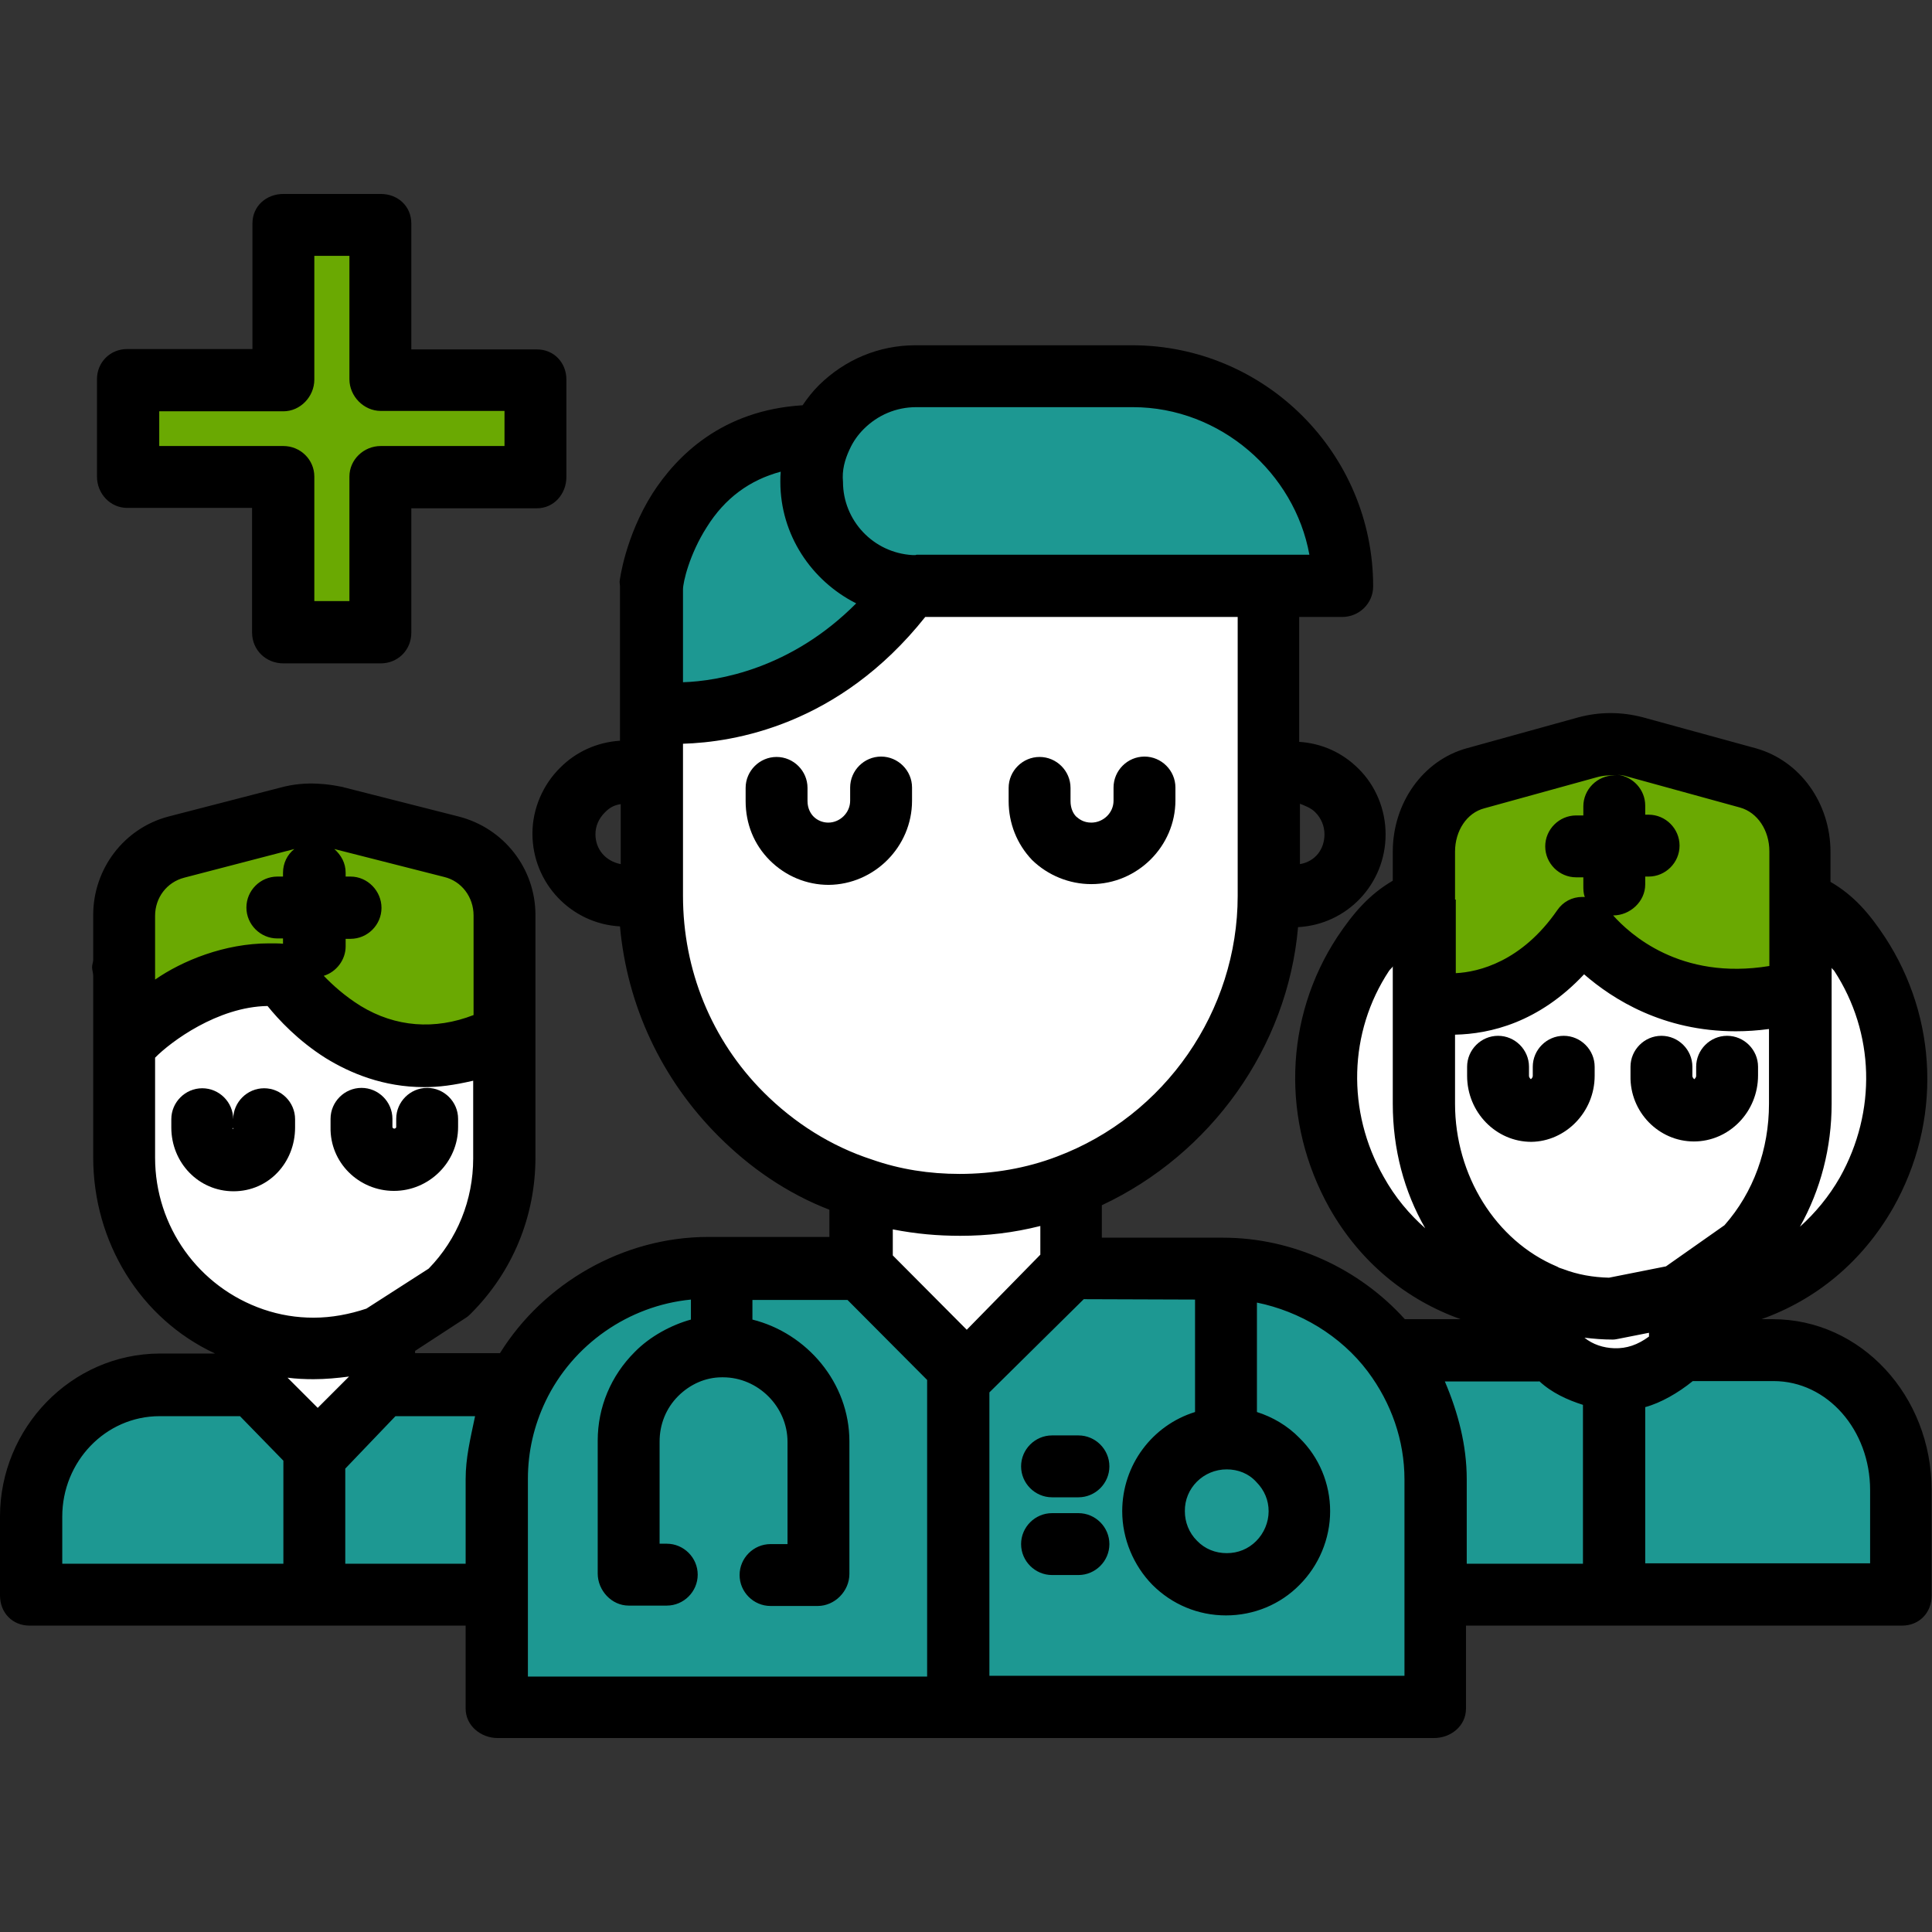
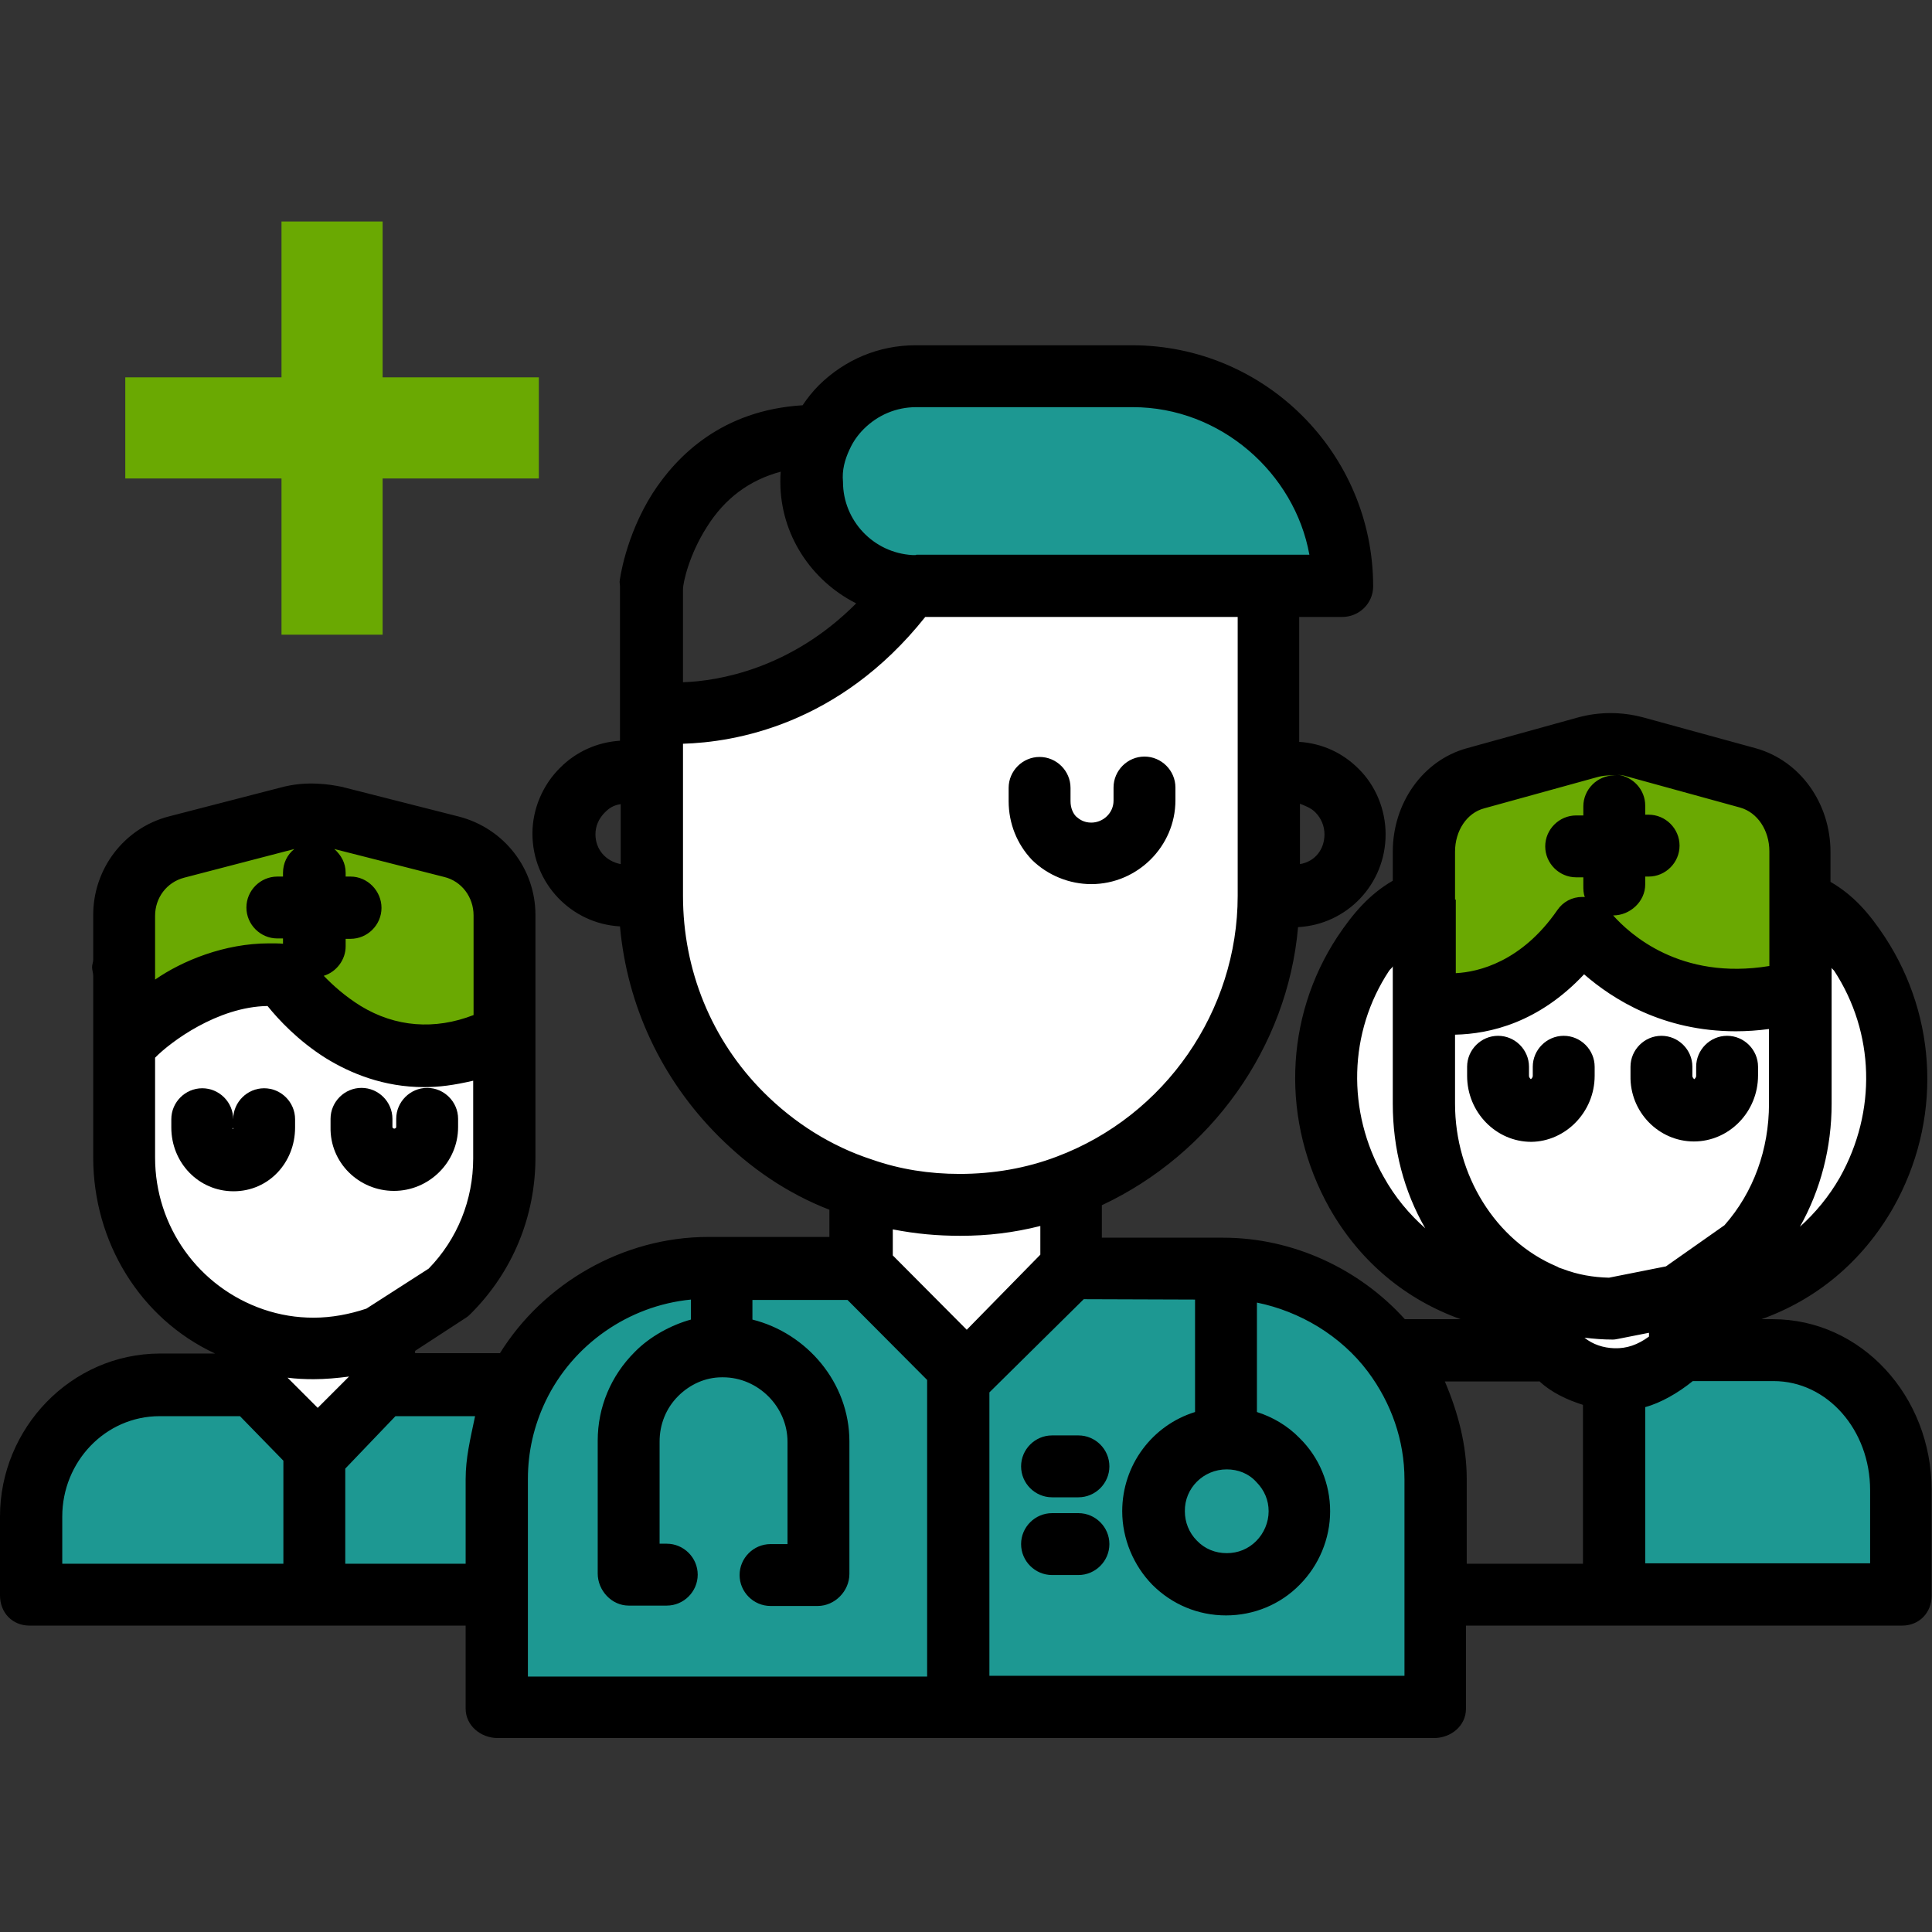
<svg xmlns="http://www.w3.org/2000/svg" version="1.1" id="Слой_1" x="0px" y="0px" viewBox="0 0 512 512" style="enable-background:new 0 0 512 512;" xml:space="preserve">
  <rect x="0" y="0" width="512" height="512" fill="#333333" stroke="none" />
  <style type="text/css">
	.st0{fill:#1D9892;}
	.st1{fill:#FFFFFF;}
	.st2{fill:#6AA902;}
	.st3{fill:#6AA902;stroke:#6AA902;stroke-miterlimit:10;}
</style>
  <g>
    <path class="st0" d="M504.3,394.9v28h-76.9v-2.8v-53l0.1-1.6c6.5,0.3,13.1-2.2,18-7.6h24.7C488.9,357.9,504.3,374.5,504.3,394.9z" />
    <g>
      <path class="st1" d="M477.3,262.6v29.9c0,15-5.6,28.6-14.6,38.4L445,343.3l-17.7,3.5c-5.6,0-10.8-0.9-15.8-2.8    c-0.7-0.3-1.4-0.6-2.2-0.8c-18.8-7.8-32.1-27.6-32.1-50.7v-27.3c0,0,24.1,6.6,42.1-19.5C419.2,245.7,438.8,273,477.3,262.6z" />
      <path class="st2" d="M477.6,225.7v12.1l-0.2,0.3v24.4c-38.6,10.4-58.1-16.9-58.1-16.9c-18,26.1-42.1,19.5-42.1,19.5v-27h-0.1v-0.3    v-12.2c0-9.2,5.8-17.2,14-19.4l29.8-8.2c4.1-1.1,8.4-1.1,12.6,0l30,8.2C471.8,208.5,477.6,216.5,477.6,225.7z" />
    </g>
    <path class="st1" d="M462.7,330.9c9-9.8,14.6-23.3,14.6-38.4v-29.9v-24.4c6.4,3.2,11.5,8.2,15.7,14.6c25.6,39.2-2.6,93.3-46.8,91.6   h-0.8l-0.5-1.1L462.7,330.9z" />
    <path class="st1" d="M445.4,344.6v12.8v0.5c-4.9,5.5-11.5,7.9-18,7.6c-5.9-0.2-11.6-2.8-16-7.6l-0.1-0.1v-0.5v-12.8l0.2-0.5   c5,1.7,10.3,2.8,15.8,2.8l17.7-3.5l0.5,1.1L445.4,344.6z" />
    <g>
-       <path class="st0" d="M427.4,365.5l-0.1,1.6v53v2.8H382h-2V392c0-12.5-4.1-24.2-11.1-33.4l2.2-0.6h40.1l0.1,0.1    C415.7,362.7,421.5,365.3,427.4,365.5z" />
      <path class="st1" d="M377.2,292.5c0,23.1,13.3,42.9,32.1,50.7l-0.5,1.2H408c-44.2,1.6-72.5-52.5-46.8-91.6    c4.2-6.4,9.4-11.4,15.7-14.6h0.2h0.1v27L377.2,292.5L377.2,292.5z" />
      <path class="st0" d="M355.9,155.4h-19.6h-93.4c-0.6,0-1.1,0-1.6-0.1c-14.6-0.8-26.2-12.9-26.2-27.8c0-4.3,0.9-8.4,2.8-12    c1.3-2.9,3.2-5.5,5.3-7.6c5-5,12-8.1,19.7-8.1h57.4C330.9,99.8,355.9,124.8,355.9,155.4z" />
      <path class="st0" d="M338.7,386.9c3.5,3.5,5.7,8.3,5.7,13.7c0,5.3-2.2,10.2-5.7,13.7s-8.3,5.7-13.7,5.7c-5.3,0-10.2-2.2-13.8-5.7    c-3.5-3.5-5.7-8.3-5.7-13.7c0-10.7,8.6-19.3,19.3-19.3C330.4,381.1,335.2,383.3,338.7,386.9z" />
      <path class="st0" d="M325.1,381.1c-10.7,0-19.3,8.6-19.3,19.3c0,5.3,2.2,10.2,5.7,13.7s8.3,5.7,13.8,5.7s10.2-2.2,13.7-5.7    s5.7-8.3,5.7-13.7c0-5.3-2.2-10.2-5.7-13.7C335.2,383.3,330.4,381.1,325.1,381.1z M324.1,336c18.3,0,34.7,8.8,44.8,22.5    c7,9.4,11.1,20.9,11.1,33.4v30.8v30H254.3v-6.3V364l0.9-0.8l0.8,0.8l27.8-28H324.1z" />
    </g>
    <path class="st1" d="M283.8,335.3v0.7L256,364l-0.8-0.8l-27-27v-0.7v-19.2l0.3-0.9c8.1,2.8,16.9,4.2,25.8,4.2   c10.2,0,19.8-1.9,28.8-5.2l0.7,2V335.3z" />
    <path class="st0" d="M191.4,336h36.7l27,27l-0.9,0.8v82.7v6.3H131.9v-30V392c0-8.6,2-16.8,5.5-24.1c9-18.8,28.3-31.9,50.5-31.9   H191.4L191.4,336z" />
    <path class="st1" d="M242.9,155.4h93.4v49.2v32.7c0,35.2-22.1,65.1-53.2,76.7c-8.9,3.4-18.6,5.2-28.8,5.2c-9,0-17.7-1.4-25.8-4.2   c-12.2-4-23.1-10.9-32.1-19.7c-14.8-14.8-24-35.4-24-58v-32.7v-16.1c0,0,39.3,6.3,68.8-33v-0.1   C241.8,155.4,242.3,155.4,242.9,155.4z" />
    <g>
-       <path class="st0" d="M241.2,155.3v0.1c-29.5,39.3-68.8,33-68.8,33v-33c0,0,5.6-40.5,45.3-39.9c-1.9,3.6-2.8,7.7-2.8,12    C214.9,142.5,226.5,154.6,241.2,155.3z" />
      <polygon class="st3" points="142.3,100.5 142.3,126.3 100.9,126.3 100.9,167.7 75.1,167.7 75.1,126.3 33.7,126.3 33.7,100.5     75.1,100.5 75.1,59.2 100.9,59.2 100.9,100.5   " />
    </g>
    <g>
      <path class="st2" d="M133.8,242.6V256l-0.2,0.3v17.9c-36.4,18.3-58.5-15.7-58.5-15.7c-1.3-0.2-2.6-0.2-3.9-0.2l11.9-7.6V241v-9.7    l1-15.2c1.7,0.1,3.5,0.3,5.2,0.7l30.3,7.7C127.9,226.6,133.8,234.1,133.8,242.6z" />
      <path class="st1" d="M133.6,274.3v32.5c0,14-5.7,26.5-14.7,35.7l-18,11.6c-5.6,2.1-11.5,3.2-17.7,3.2c-5.6,0-10.9-0.9-15.9-2.6    c-20.1-6.7-34.4-25.6-34.4-47.9v-30.1c0,0,17.2-18.4,38.6-18.4c1.3,0,2.6,0.1,3.9,0.2C75.2,258.6,97.2,292.6,133.6,274.3z" />
    </g>
    <g>
      <path class="st0" d="M84.2,384.7l17.1-17.2h35.2l0.8,0.4c-3.5,7.3-5.5,15.4-5.5,24.1v30.8h-4.3H83.2v-38.2l0.5-0.5L84.2,384.7z" />
      <path class="st0" d="M83.7,384.2l-0.5,0.5v38.2H7.8V402c0-19,15.4-34.4,34.4-34.4h24.7L83.7,384.2z" />
    </g>
    <g>
      <path class="st2" d="M83.2,241v9.7l-11.9,7.6c-21.4,0-38.6,18.4-38.6,18.4v-20.4h-0.1V256v-13.4c0-8.5,5.8-15.9,14-18.1l30-7.7    c2.5-0.6,5-0.9,7.6-0.7l-1,15.2V241z" />
      <path class="st1" d="M67.3,354.7c5,1.6,10.4,2.6,15.9,2.6c6.3,0,12.1-1.1,17.7-3.2l0.5,1.1V367v0.4l-17.1,17.2l-0.5-0.5    l-16.7-16.7V367v-11.8L67.3,354.7z" />
    </g>
    <path d="M7.8,430.8h115.6v22c0,4.5,4,7.8,8.5,7.8H380c4.5,0,8.5-3.2,8.5-7.8v-22h115.6c4.5,0,7.8-3.4,7.8-7.9v-28   c0-25-18.7-45.3-42.1-45.3h-3c14.3-5.1,26.6-15,34.9-29.5c12.9-22.8,11.9-50.3-2.2-71.8c-4.1-6.2-8.2-11-14.4-14.6v-7.9   c0-12.9-8-24.2-19.8-27.5l-29.9-8.2c-5.7-1.5-11.5-1.5-17.1,0l-29.6,8.2c-11.6,3.2-19.6,14.5-19.6,27.4v7.7   c-6.2,3.6-10.5,8.6-14.7,14.9c-14.1,21.5-14.9,48.9-2.1,71.8c8.2,14.5,20.5,24.4,34.8,29.5h-14.8c-12.1-13.4-29.7-21.6-48.2-21.6   H292v-8.6c28.8-13.5,49.2-41.7,52-73.7c13-0.7,23.2-11.4,23.2-24.6c0-6.5-2.6-12.9-7.2-17.4c-4.2-4.2-9.6-6.7-15.7-7.1v-33.1h11.4   c4.5,0,8.2-3.6,8.2-8.1c0-35.3-28.7-63.9-63.9-63.9h-57.4c-9.7,0-18.7,3.8-25.6,10.6c-1.6,1.6-3.1,3.5-4.3,5.3   c-21.3,1.3-33.3,13.3-39.8,23.4c-7.2,11.4-8.7,23-8.7,23.4s0.1,0.7,0.1,1.1v41c-6.2,0.4-11.7,3-15.8,7.1   c-4.6,4.5-7.4,10.9-7.4,17.5c0,13.2,10.3,23.9,23.2,24.6c1.9,21,11,40.5,26.1,55.6c8.4,8.4,18.1,15.1,29.4,19.5v7.2h-32.1   c-22.6,0-43.7,12.3-55.2,30.8H110V358l13.5-8.8c0.5-0.3,0.9-0.7,1.3-1.1c11.1-11.1,17.1-25.8,17.1-41.4v-49.2c0-0.5,0-1,0-1.6   v-13.4c0-12.3-8.3-23-20.3-26.1l-30.3-7.7c-0.1,0-0.2,0-0.3-0.1c-2.4-0.5-4.5-0.8-6.6-0.9c-3.3-0.2-6.7,0.1-10,1l-29.8,7.7   c-11.7,3.1-19.9,13.8-19.9,26.1v11.9c0,0.6-0.3,1.2-0.3,1.9c0,0.8,0.3,1.5,0.3,2.3v48.1c0,22.5,12.5,42.8,32.3,52H42.3   C18.8,358.8,0,378.5,0,401.9v20.9C0,427.4,3.3,430.8,7.8,430.8z M427.8,357.3C427.7,357.3,427.7,357.3,427.8,357.3   c-2.9-0.1-5.7-1-7.9-2.8c2.5,0.3,4.9,0.5,7.5,0.5c0.5,0,1-0.1,1.5-0.2l8.1-1.6v1C434,356.4,431.1,357.4,427.8,357.3z M470,366   c14.3,0,25.6,13,25.6,28.9v19.4H436v-41.4c4.1-1.1,8.8-3.8,12.6-6.9H470z M485.4,292.5v-36.1c0,0.3,0.5,0.6,0.7,0.9   c10.7,16.4,11.3,37.2,1.5,54.7c-2.9,5.1-6.6,9.5-10.6,13.1C482.5,315.3,485.4,304.1,485.4,292.5z M461.1,214   c4.7,1.3,7.8,6.1,7.8,11.6v11c0,0.5,0,1,0,1.5V256c-23.7,3.9-37.1-8.6-41.4-13.4c4.5,0,8.5-3.7,8.5-8.2v-2.1h0.9   c4.5,0,8.2-3.7,8.2-8.2s-3.7-8.2-8.2-8.2H436v-2.4c0-4.2-3.2-7.7-7.4-8.2c0.9,0.1,1.9,0.2,2.7,0.5L461.1,214z M385.6,238.2   c0-0.4,0-0.8,0-1.2v-11.3c0-5.5,3.1-10.3,7.8-11.5l29.7-8.2c1.7-0.5,3.6-0.6,5.5-0.5c-0.3,0-0.5,0-0.8,0c-4.5,0-8.2,3.7-8.2,8.2   v2.4h-1.9c-4.5,0-8.2,3.7-8.2,8.2s3.7,8.2,8.2,8.2h1.9v2.1c0,1.1,0,2.2,0.4,3.1c-0.1,0-0.5,0-0.6,0c0,0,0,0-0.1,0   c-2.7,0-5.1,1.3-6.6,3.5c-9.4,13.6-20.8,16.4-26.9,16.7v-19.5h-0.2V238.2z M366.7,311.9c-9.9-17.4-9.3-38.4,1.4-54.6   c0.3-0.5,1-0.9,1-1.3v36.5c0,12,3,23.3,8.6,33C373.5,321.8,369.7,317.3,366.7,311.9z M385.6,292.5v-18.3c9.3-0.2,22.2-3.2,34.2-16   c7.6,6.6,20.9,15.1,40.2,15.1c2.9,0,5.8-0.2,8.8-0.6v19.8c0,12.1-4.1,23.5-11.8,32.2l-15.5,10.9l-15.1,3c-4.2-0.1-8.3-0.8-12.2-2.3   c-0.3-0.1-0.6-0.2-0.9-0.3c-0.3-0.1-0.5-0.3-0.8-0.4C396.4,328.8,385.6,311.5,385.6,292.5z M407.9,366c3.3,3.1,7.5,5,11.6,6.3v42.1   h-30.8V392c0-9-2.3-17.7-5.8-25.9h25V366z M164.5,229c-4.1-0.8-6.7-4-6.7-7.9c0-2.2,0.9-4.2,2.5-5.8c1.1-1.1,2.2-1.9,4.2-2.2V229z    M325.1,389.4c3,0,5.8,1.1,7.8,3.3c2.2,2.2,3.3,4.9,3.3,7.8s-1.2,5.8-3.3,7.9c-2.1,2.1-4.8,3.2-7.8,3.2s-5.8-1.1-7.9-3.3   c-2.1-2.1-3.2-4.9-3.2-7.8C313.9,394.4,318.9,389.4,325.1,389.4z M316.7,344.4v29.8c-11.3,3.5-19.3,14-19.3,26.3   c0,7.3,3,14.4,8,19.5c5.2,5.2,12.1,8.1,19.5,8.1s14.4-2.9,19.5-8.1c5.1-5.1,8.1-12.2,8.1-19.5s-2.9-14.3-8.1-19.4   c-3.2-3.3-7.2-5.6-11.3-6.9v-29c11.3,2.3,22.2,8.7,29.4,18.3c6.2,8.3,9.7,18.2,9.7,28.6v52h-110V369l25-24.7L316.7,344.4   L316.7,344.4z M256.2,352.4l-19.6-19.7v-6.9c6.2,1.2,11.8,1.7,17.9,1.7c7.3,0,14-0.8,21.2-2.6v7.6L256.2,352.4z M348.6,215.3   c1.5,1.5,2.4,3.6,2.4,5.8c0,3.9-2.4,7.2-6.5,7.9v-16C345.5,213.4,347.5,214.1,348.6,215.3z M225.1,119.2c0-0.1,0.1-0.1,0.1-0.2   c0.9-2,2.2-3.8,3.7-5.3c3.7-3.7,8.6-5.8,13.9-5.8h57.4c23.3,0,42.9,17.5,46.8,39.1H242.9c-0.1,0-0.2,0.1-0.3,0.1   c-0.3,0-0.6,0-0.8,0c-10.4-0.6-18.4-9.2-18.4-19.4C223.1,124.6,223.9,121.8,225.1,119.2z M181,156.2c0-1.9,1.7-9.3,6.3-16.5   c4.8-7.7,11.4-12.5,19.6-14.7c-0.1,0.9-0.1,1.7-0.1,2.7c0,14,8.2,26.2,20.1,32.2c-17.3,17.4-36.6,20.6-45.9,20.9V156.2z    M202.4,289.5C188.5,275.6,181,257,181,237.4v-40.3c13.4-0.4,41.3-4.8,64.2-33.6H328v73.9c0,30.5-19.2,58.3-47.9,69.1   c-8.1,3.1-16.9,4.6-25.8,4.6c-8,0-15.8-1.2-23.2-3.8C220.3,303.8,210.5,297.6,202.4,289.5z M139.9,391.9c0-7.2,1.6-14.1,4.7-20.6   c7.2-15,22-25.3,38.5-26.9v5.3c-5.1,1.4-10.8,4.4-14.9,8.6c-6.3,6.3-9.8,14.6-9.8,23.5V417c0,4.5,3.7,8.5,8.2,8.5h10.1   c4.5,0,8.2-3.7,8.2-8.2s-3.7-8.2-8.2-8.2h-1.9V382c0-4.5,1.7-8.8,4.9-12c3.1-3.1,7.2-5,11.6-5h0.3c9.3,0,17.1,7.8,17.1,17.1v27.1   h-4.5c-4.5,0-8.2,3.7-8.2,8.2s3.7,8.2,8.2,8.2h12.5c4.5,0,8.4-3.9,8.4-8.5V382c0-15.6-11.3-28.7-25.7-32.3v-5.2h25.2l21.1,21.2   v78.6H139.9V391.9z M76.2,365.1c2.3,0.3,4.6,0.4,6.9,0.4c3.2,0,6.3-0.3,9.4-0.7l-8.3,8.3L76.2,365.1z M125.9,375.3   c-1.3,6.2-2.5,11.1-2.5,16.7v22.4H91.5v-25.2l13.3-13.9H125.9z M92.9,232.3h-1.3v-1c0-2.6-1.2-4.7-3-6.3l29.1,7.4   c4.6,1.1,7.8,5.3,7.8,10.2v12.1c0,0.5,0,1,0,1.6V269c-10.3,4-20.7,3.2-29.9-2.4c-4.2-2.6-7.5-5.6-9.8-8c3.3-1,5.8-4.2,5.8-7.8v-2   h1.3c4.5,0,8.2-3.7,8.2-8.2S97.4,232.3,92.9,232.3z M41.1,256.4c0-0.4,0-0.8,0-1.2v-12.5c0-4.8,3.1-8.9,7.7-10.1L78,225   c-1.9,1.5-3,3.8-3,6.3v1h-1.5c-4.5,0-8.2,3.7-8.2,8.2s3.7,8.2,8.2,8.2H75v1.4c-1-0.1-2.4-0.1-3.7-0.1c-11.8,0-23,4.6-30.2,9.6   C41.1,259.6,41.1,256.4,41.1,256.4z M41.1,306.8v-26.5c4.1-4.2,16.6-13.5,29.8-13.7c2.9,3.6,8.1,9.2,15.4,13.8   c6.5,4,15.3,7.7,26.1,7.7c4,0,7.8-0.5,13-1.7V307c0,11-4.2,21.4-11.8,29.2l-16.5,10.6c-4.5,1.5-9.2,2.4-14,2.4   c-4.5,0-8.9-0.7-13.3-2.2C52.6,341.1,41.1,325,41.1,306.8z M16.5,401.9c0-14.5,11.4-26.6,25.8-26.6h21.3l11.5,11.8v27.3H16.5V401.9   z" />
    <path d="M422.6,285.1v-2.4c0-4.5-3.7-8.2-8.2-8.2s-8.2,3.7-8.2,8.2v2.4c0,0.5-0.4,0.8-0.5,0.9c-0.1-0.1-0.5-0.4-0.5-0.9v-2.4   c0-4.5-3.7-8.2-8.2-8.2s-8.2,3.7-8.2,8.2v2.4c0,9.7,7.7,17.5,17,17.5C414.9,302.5,422.6,294.7,422.6,285.1z" />
    <path d="M448.9,302.5c9.3,0,17-7.8,17-17.5v-2.3c0-4.5-3.7-8.2-8.2-8.2s-8.2,3.7-8.2,8.2v2.4c0,0.5-0.4,0.8-0.5,0.9   c-0.1-0.1-0.5-0.4-0.5-0.9v-2.4c0-4.5-3.7-8.2-8.2-8.2s-8.2,3.7-8.2,8.2v2.4C431.9,294.7,439.6,302.5,448.9,302.5z" />
    <path d="M78.2,298.8v-2.2c0-4.5-3.7-8.2-8.2-8.2s-8.2,3.7-8.2,8.2c0-4.5-3.7-8.2-8.2-8.2s-8.2,3.7-8.2,8.2v2.2   c0,9.3,7.2,16.9,16.5,16.9S78.2,308.1,78.2,298.8z M61.7,299.2c-0.2,0,0-0.2,0-0.4C61.7,299,61.9,299.2,61.7,299.2z" />
    <path d="M104.4,315.6c9.3,0,17-7.6,17-16.9v-2.2c0-4.5-3.7-8.2-8.2-8.2s-8.2,3.7-8.2,8.2v2.2c0,0.2-0.3,0.4-0.5,0.4   s-0.5-0.2-0.5-0.4v-2.2c0-4.5-3.7-8.2-8.2-8.2s-8.2,3.7-8.2,8.2v2.2C87.4,308.1,95.1,315.6,104.4,315.6z" />
    <path d="M278.8,380.4c-4.5,0-8.2,3.7-8.2,8.2s3.7,8.2,8.2,8.2h7c4.5,0,8.2-3.7,8.2-8.2s-3.7-8.2-8.2-8.2H278.8z" />
    <path d="M285.8,401h-7c-4.5,0-8.2,3.7-8.2,8.2s3.7,8.2,8.2,8.2h7c4.5,0,8.2-3.7,8.2-8.2S290.3,401,285.8,401z" />
-     <path d="M241.7,212.2v-3.5c0-4.5-3.7-8.2-8.2-8.2s-8.2,3.7-8.2,8.2v3.5c0,3.2-2.7,5.8-5.8,5.8c-1.5,0-2.9-0.6-3.9-1.6   c-0.8-0.8-1.6-2.2-1.6-4.1v-3.5c0-4.5-3.7-8.2-8.2-8.2s-8.2,3.7-8.2,8.2v3.5c0,6,2.2,11.5,6.4,15.7s9.8,6.5,15.6,6.5   C231.7,234.4,241.7,224.4,241.7,212.2z" />
    <path d="M273.5,227.9c4.2,4.1,9.9,6.4,15.7,6.4c12.2,0,22.3-10,22.3-22.2v-3.4c0-4.5-3.7-8.2-8.2-8.2s-8.2,3.7-8.2,8.2v3.5   c0,3.2-2.7,5.8-5.9,5.8c-2,0-3.2-0.9-4-1.6c-0.8-0.8-1.5-2.2-1.5-4.1v-3.5c0-4.5-3.7-8.2-8.2-8.2s-8.2,3.7-8.2,8.2v3.5   C267.3,218.2,269.5,223.7,273.5,227.9C273.6,227.9,273.5,227.9,273.5,227.9z" />
-     <path d="M75.1,175.8h25.8c4.5,0,8.1-3.5,8.1-8.1v-33h33.3c4.5,0,7.8-3.8,7.8-8.3v-25.8c0-4.5-3.3-8-7.8-8H109V59.2   c0-4.5-3.5-7.8-8.1-7.8H75.1c-4.5,0-8.2,3.2-8.2,7.8v33.3H33.7c-4.5,0-8,3.5-8,8v25.8c0,4.5,3.5,8.3,8,8.3h33.1v33   C66.8,172.3,70.5,175.8,75.1,175.8z M42.2,118.2V109h32.9c4.5,0,8.2-3.9,8.2-8.4V67.8h9.3v32.7c0,4.5,3.8,8.4,8.3,8.4h32.8v9.3   h-32.8c-4.5,0-8.3,3.6-8.3,8.1v33h-9.3v-33c0-4.5-3.7-8.1-8.2-8.1C75.1,118.2,42.2,118.2,42.2,118.2z" />
  </g>
</svg>